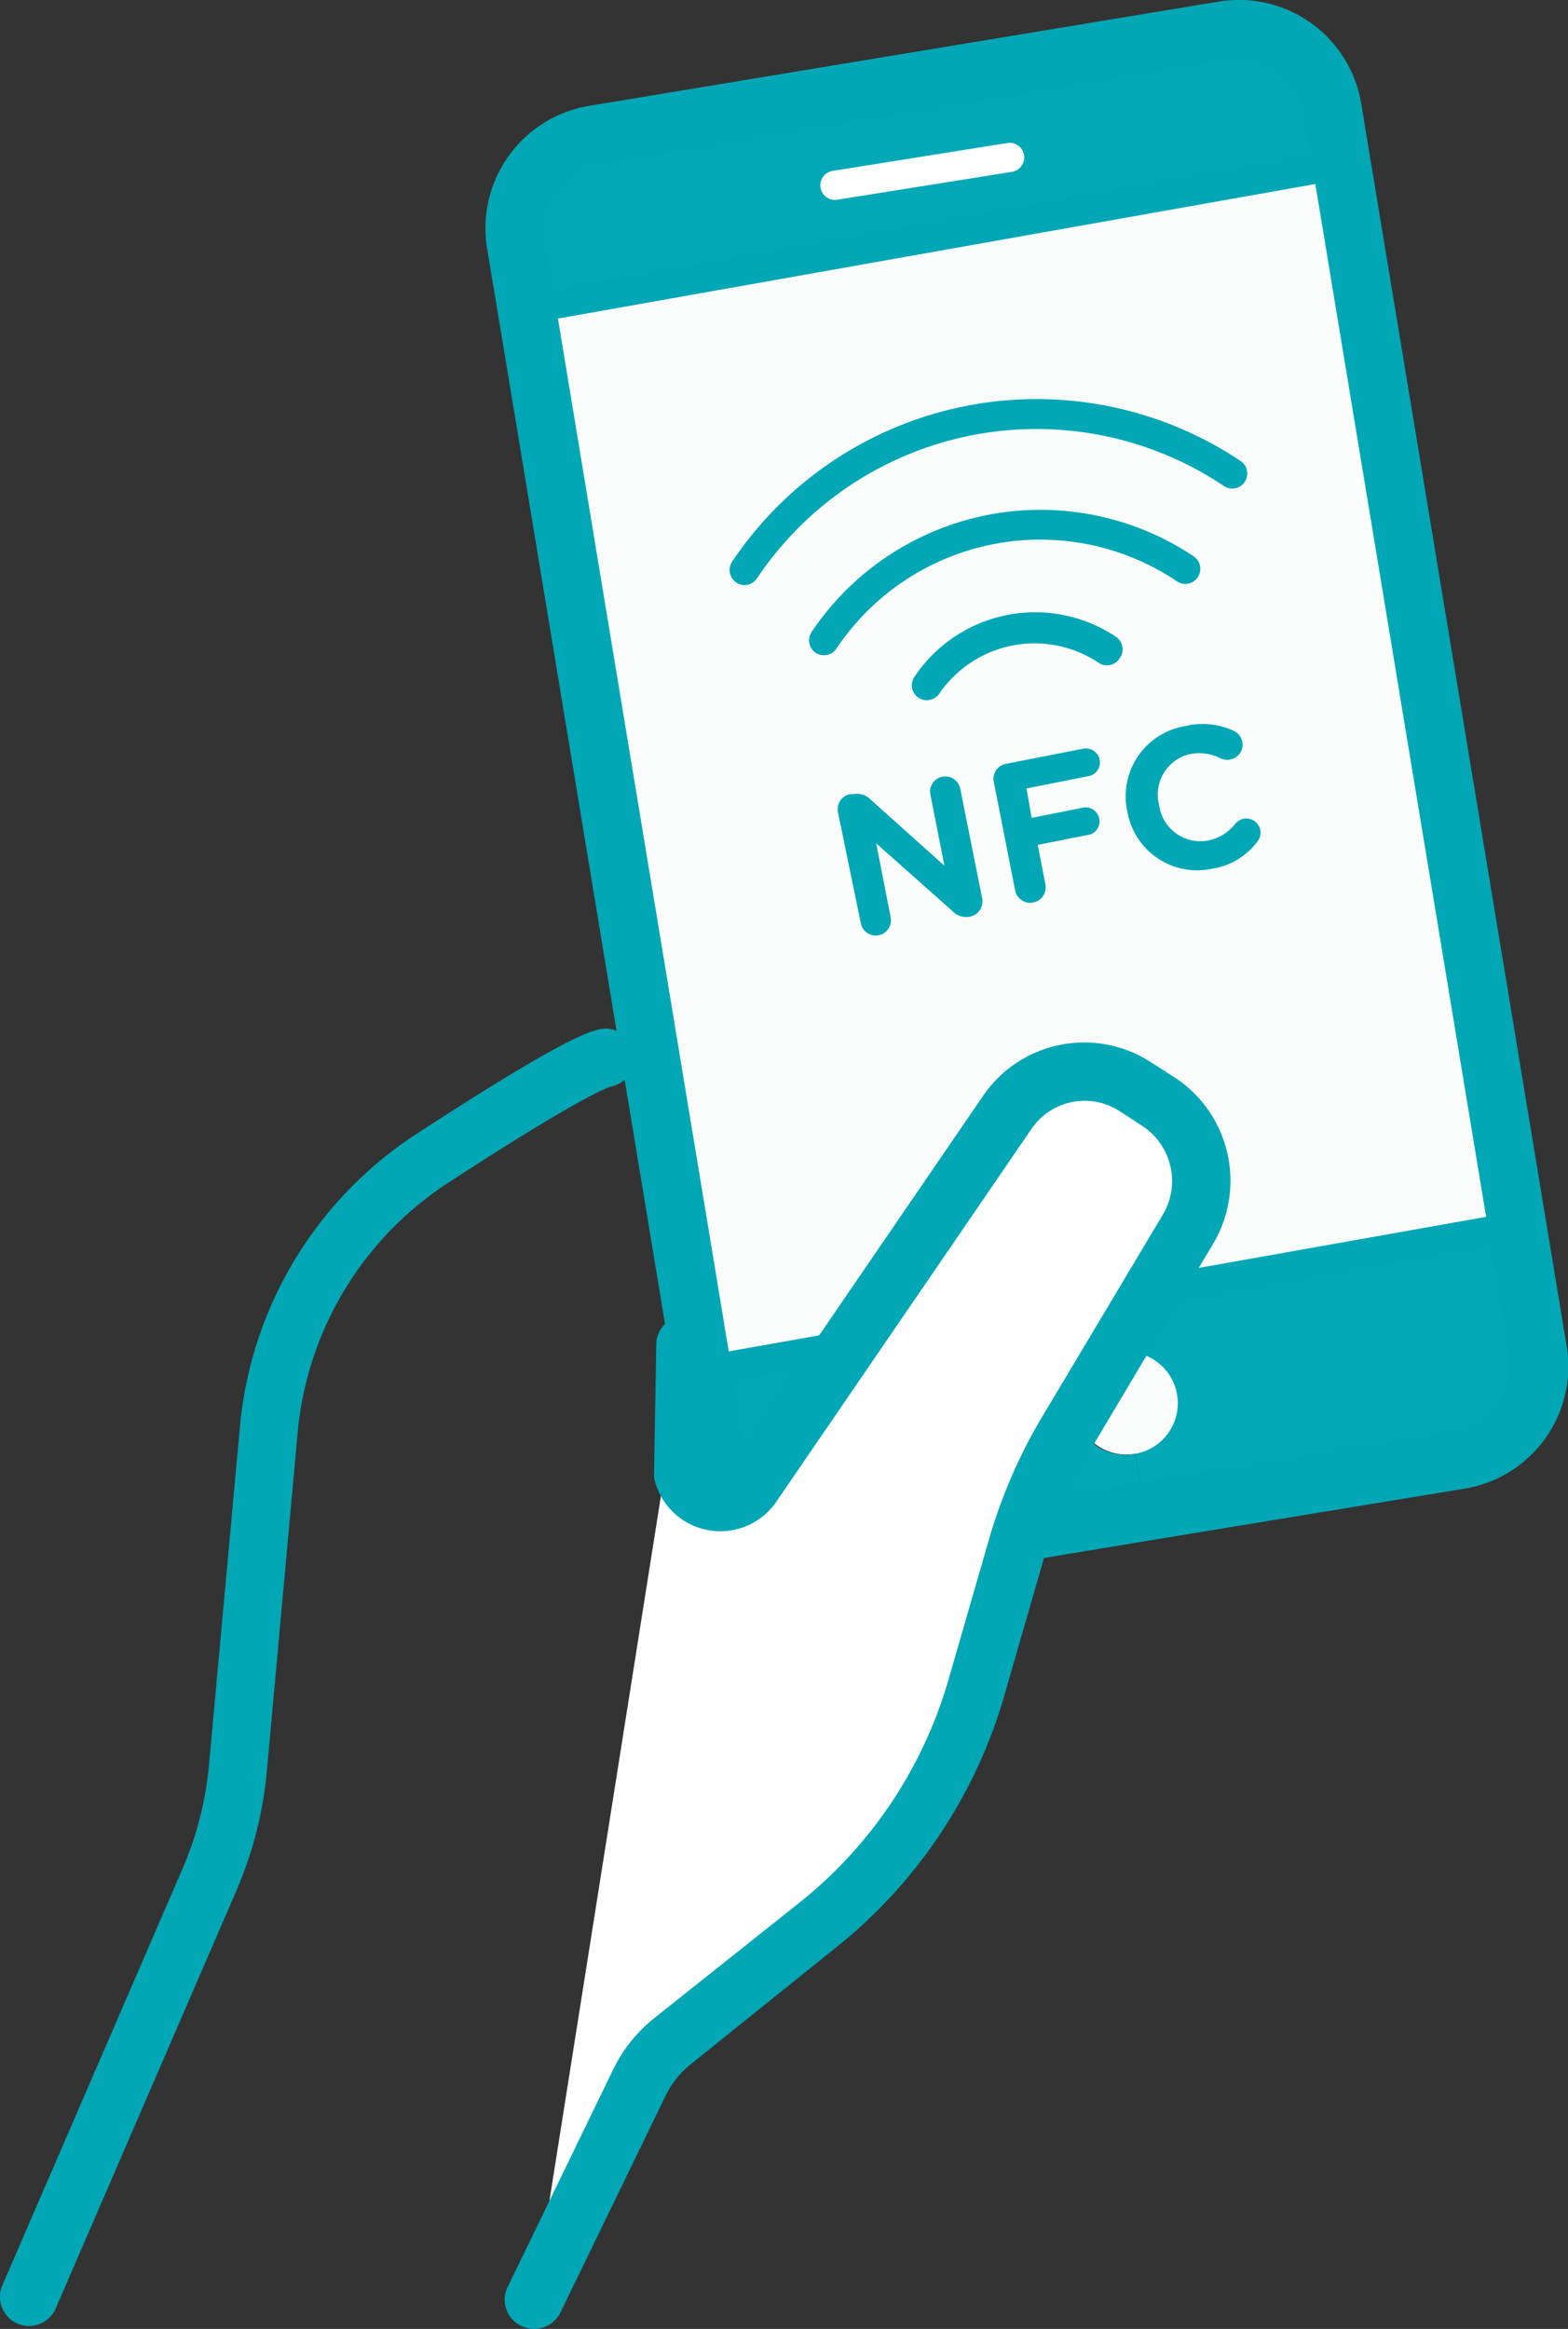
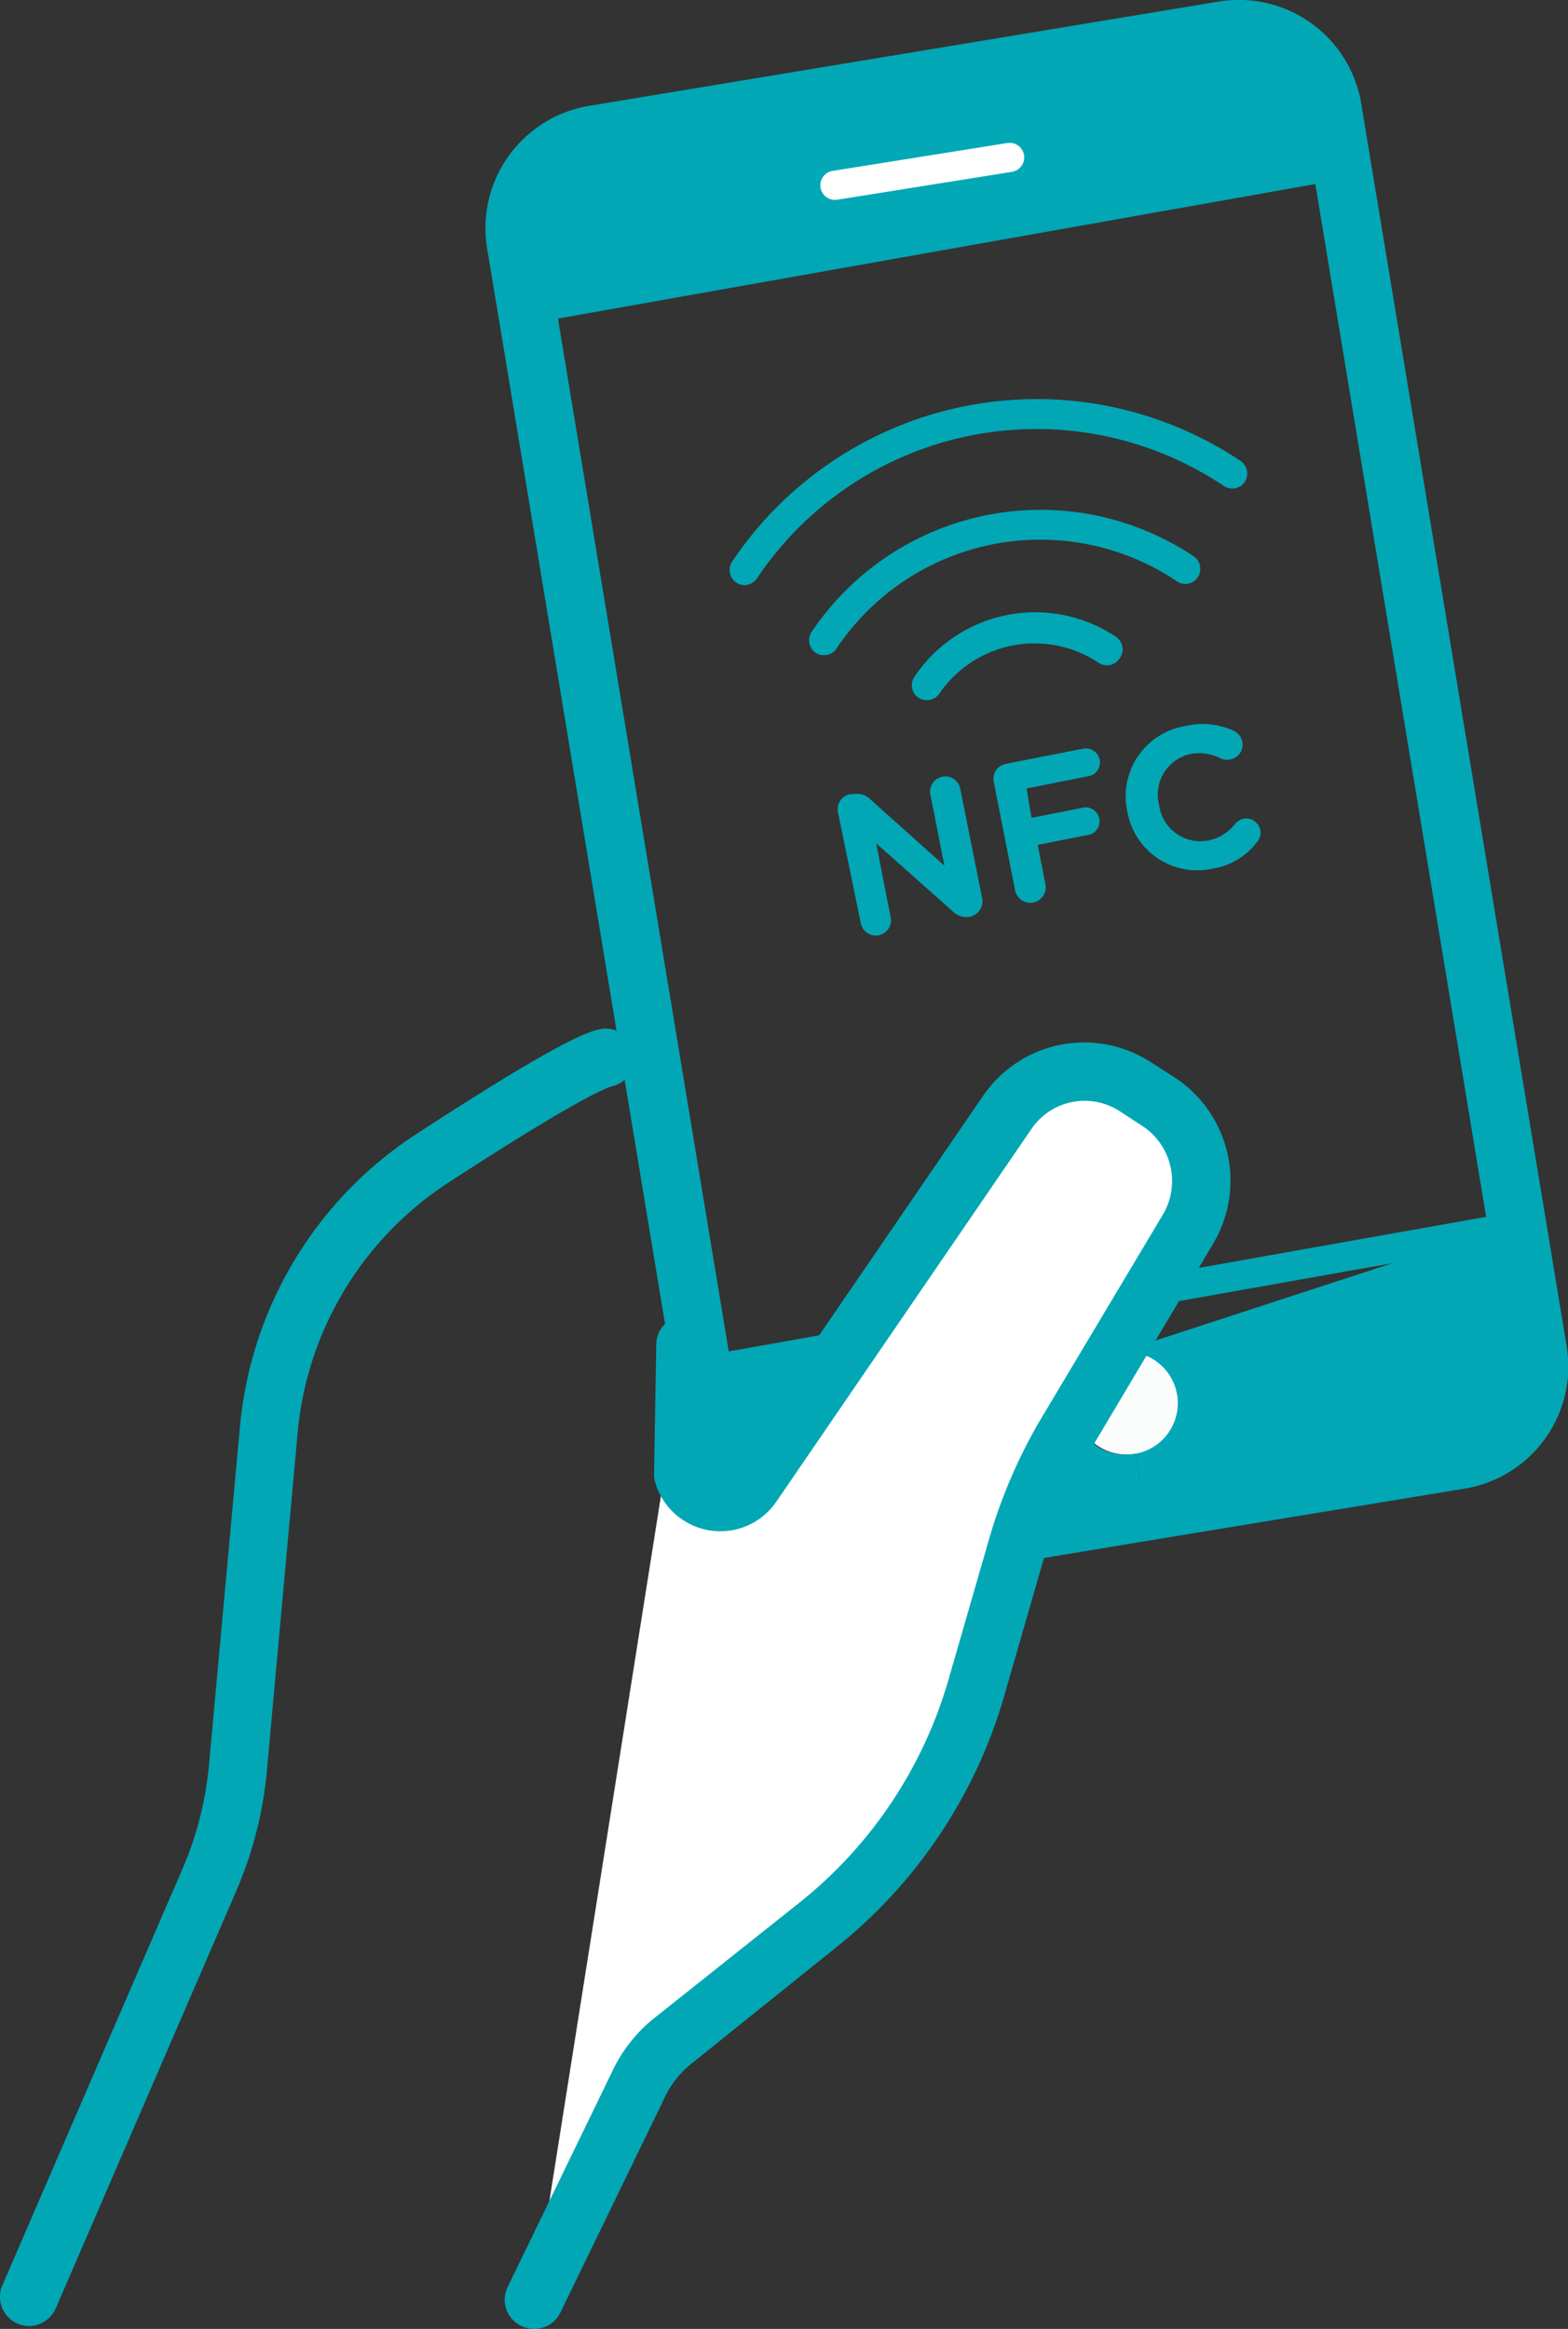
<svg xmlns="http://www.w3.org/2000/svg" viewBox="0 0 71.44 106.07">
  <rect x="0" y="0" width="71.44" height="106.07" fill="#333333" stroke="none" />
  <defs>
    <style>.cls-1{fill:#02a8b6;}.cls-2{fill:#fbfdfd;}.cls-3,.cls-4,.cls-5{fill:none;stroke-linecap:round;stroke-linejoin:round;}.cls-3,.cls-4{stroke:#02a7b5;}.cls-3{stroke-width:2.66px;}.cls-4,.cls-5{stroke-width:1.33px;}.cls-5{stroke:#fff;}.cls-6{fill:#02a7b5;}.cls-7{fill:#fff;}</style>
  </defs>
  <g id="Capa_2" data-name="Capa 2">
    <g id="Capa_1-2" data-name="Capa 1">
-       <path class="cls-1" d="M70.05,61.49a4.31,4.31,0,0,1-3.56,5L52.15,68.85l-.43-2.65A2.34,2.34,0,0,0,51,61.59l-.43-2.44L68.14,56l1-.16Z" />
-       <polygon class="cls-2" points="61.11 7.5 69.12 55.86 68.14 56.02 50.52 59.15 32.78 62.3 31.96 62.43 23.95 14.07 25.39 13.84 60.74 7.56 61.11 7.5" />
+       <path class="cls-1" d="M70.05,61.49a4.31,4.31,0,0,1-3.56,5L52.15,68.85l-.43-2.65A2.34,2.34,0,0,0,51,61.59L68.14,56l1-.16Z" />
      <path class="cls-1" d="M60.69,5l.42,2.55-.36.06L25.39,13.84,24,14.07l-.49-2.94a4.32,4.32,0,0,1,3.57-5L55.71,1.39A4.32,4.32,0,0,1,60.69,5Z" />
      <path class="cls-2" d="M53.63,63.52A2.34,2.34,0,1,1,51,61.59,2.34,2.34,0,0,1,53.63,63.52Z" />
      <path class="cls-1" d="M51.72,66.2l.43,2.65L37.8,71.23a4.33,4.33,0,0,1-5-3.56L32,62.43l.82-.13,17.74-3.15L51,61.59a2.34,2.34,0,1,0,.77,4.61Z" />
      <path class="cls-3" d="M52.15,68.85,37.8,71.23a4.33,4.33,0,0,1-5-3.56L32,62.43,24,14.07l-.49-2.94a4.32,4.32,0,0,1,3.57-5L55.71,1.39a4.32,4.32,0,0,1,5,3.56l.42,2.55,8,48.36.93,5.63a4.31,4.31,0,0,1-3.56,5Z" />
      <polyline class="cls-4" points="32.78 62.3 50.52 59.15 68.14 56.02" />
      <line class="cls-4" x1="25.39" y1="13.84" x2="60.75" y2="7.56" />
      <line class="cls-5" x1="38.04" y1="8.44" x2="46" y2="7.17" />
      <path class="cls-6" d="M38.18,37a.7.7,0,0,1,.55-.83l.15,0a.86.86,0,0,1,.8.26l3.35,3-.64-3.24a.69.69,0,0,1,1.36-.27l1,5a.71.71,0,0,1-.56.83h0a.86.86,0,0,1-.8-.26l-3.47-3.08.66,3.37a.69.69,0,0,1-1.36.27Z" />
      <path class="cls-6" d="M45.28,35.62a.69.69,0,0,1,.55-.83l3.51-.69a.64.64,0,0,1,.76.5.63.63,0,0,1-.51.75l-2.82.56L47,37.25l2.42-.48A.64.64,0,0,1,49.7,38l-2.42.48.35,1.8a.7.7,0,0,1-1.38.27Z" />
      <path class="cls-6" d="M51.37,37v0A3.24,3.24,0,0,1,54,33.07a3.37,3.37,0,0,1,2.22.22.7.7,0,0,1,.38.5.68.68,0,0,1-.55.8.74.74,0,0,1-.44-.05,2.16,2.16,0,0,0-1.37-.2,1.89,1.89,0,0,0-1.43,2.32v0A1.9,1.9,0,0,0,55,38.29a2.07,2.07,0,0,0,1.27-.76.71.71,0,0,1,.38-.24.66.66,0,0,1,.77.51.65.65,0,0,1-.14.54,3.18,3.18,0,0,1-2.07,1.23A3.23,3.23,0,0,1,51.37,37Z" />
      <path class="cls-6" d="M37.54,29.84a.67.67,0,0,1-.38-.11.69.69,0,0,1-.18-.95,12.56,12.56,0,0,1,17.41-3.44.69.69,0,0,1,.18.95.67.67,0,0,1-.94.19,11.17,11.17,0,0,0-15.52,3.06A.67.67,0,0,1,37.54,29.84Z" />
      <path class="cls-6" d="M42.22,31.89a.68.68,0,0,1-.56-1.06A6.62,6.62,0,0,1,50.84,29,.69.69,0,0,1,51,30a.68.68,0,0,1-.94.19,5.26,5.26,0,0,0-7.29,1.44A.7.7,0,0,1,42.22,31.89Z" />
      <path class="cls-6" d="M33.92,26.65a.69.69,0,0,1-.57-1.06A16.71,16.71,0,0,1,56.53,21a.69.69,0,0,1,.18.95.68.68,0,0,1-.94.19,15.33,15.33,0,0,0-21.28,4.2A.71.71,0,0,1,33.92,26.65Z" />
      <path class="cls-6" d="M1.33,105.94a1.4,1.4,0,0,1-.53-.11,1.33,1.33,0,0,1-.69-1.75l8.22-19A15.45,15.45,0,0,0,9.52,80.4L10.93,65A17.84,17.84,0,0,1,19,51.63c7-4.56,8-4.71,8.5-4.78a1.33,1.33,0,0,1,.4,2.62c-.2.05-1.46.48-7.45,4.38a15.23,15.23,0,0,0-6.89,11.41L12.16,80.64a17.84,17.84,0,0,1-1.39,5.47l-8.22,19A1.34,1.34,0,0,1,1.33,105.94Z" />
      <path class="cls-7" d="M31.21,61.2l-.1,5.91a1.76,1.76,0,0,0,3.14.5l11.63-17a4.28,4.28,0,0,1,5.8-1.19l1.08.69A4.26,4.26,0,0,1,54.13,56l-5.45,9.16a22.08,22.08,0,0,0-2.34,5.36L44.5,76.85a21.5,21.5,0,0,1-7.29,10.88l-6.55,5.2a5.74,5.74,0,0,0-1.54,1.92l-4.8,9.89" />
      <path class="cls-6" d="M24.32,106.07a1.37,1.37,0,0,1-.58-.14,1.32,1.32,0,0,1-.61-1.77l4.8-9.89a6.78,6.78,0,0,1,1.91-2.38l6.54-5.2a20.1,20.1,0,0,0,6.84-10.21l1.84-6.37a23.71,23.71,0,0,1,2.48-5.68L53,55.29a3,3,0,0,0-.94-4L51,50.6a2.93,2.93,0,0,0-4,.81l-11.64,17a3.09,3.09,0,0,1-5.5-.87,1.34,1.34,0,0,1-.06-.4l.1-5.91a1.33,1.33,0,0,1,1.33-1.31h0a1.34,1.34,0,0,1,1.31,1.35l-.1,5.64a.43.43,0,0,0,.71,0l11.64-17a5.58,5.58,0,0,1,7.6-1.56l1.08.69a5.62,5.62,0,0,1,1.8,7.61L49.82,65.8a20.93,20.93,0,0,0-2.21,5l-1.84,6.38A22.71,22.71,0,0,1,38,88.77L31.49,94a4.25,4.25,0,0,0-1.17,1.46l-4.8,9.89A1.33,1.33,0,0,1,24.32,106.07Z" />
    </g>
  </g>
</svg>